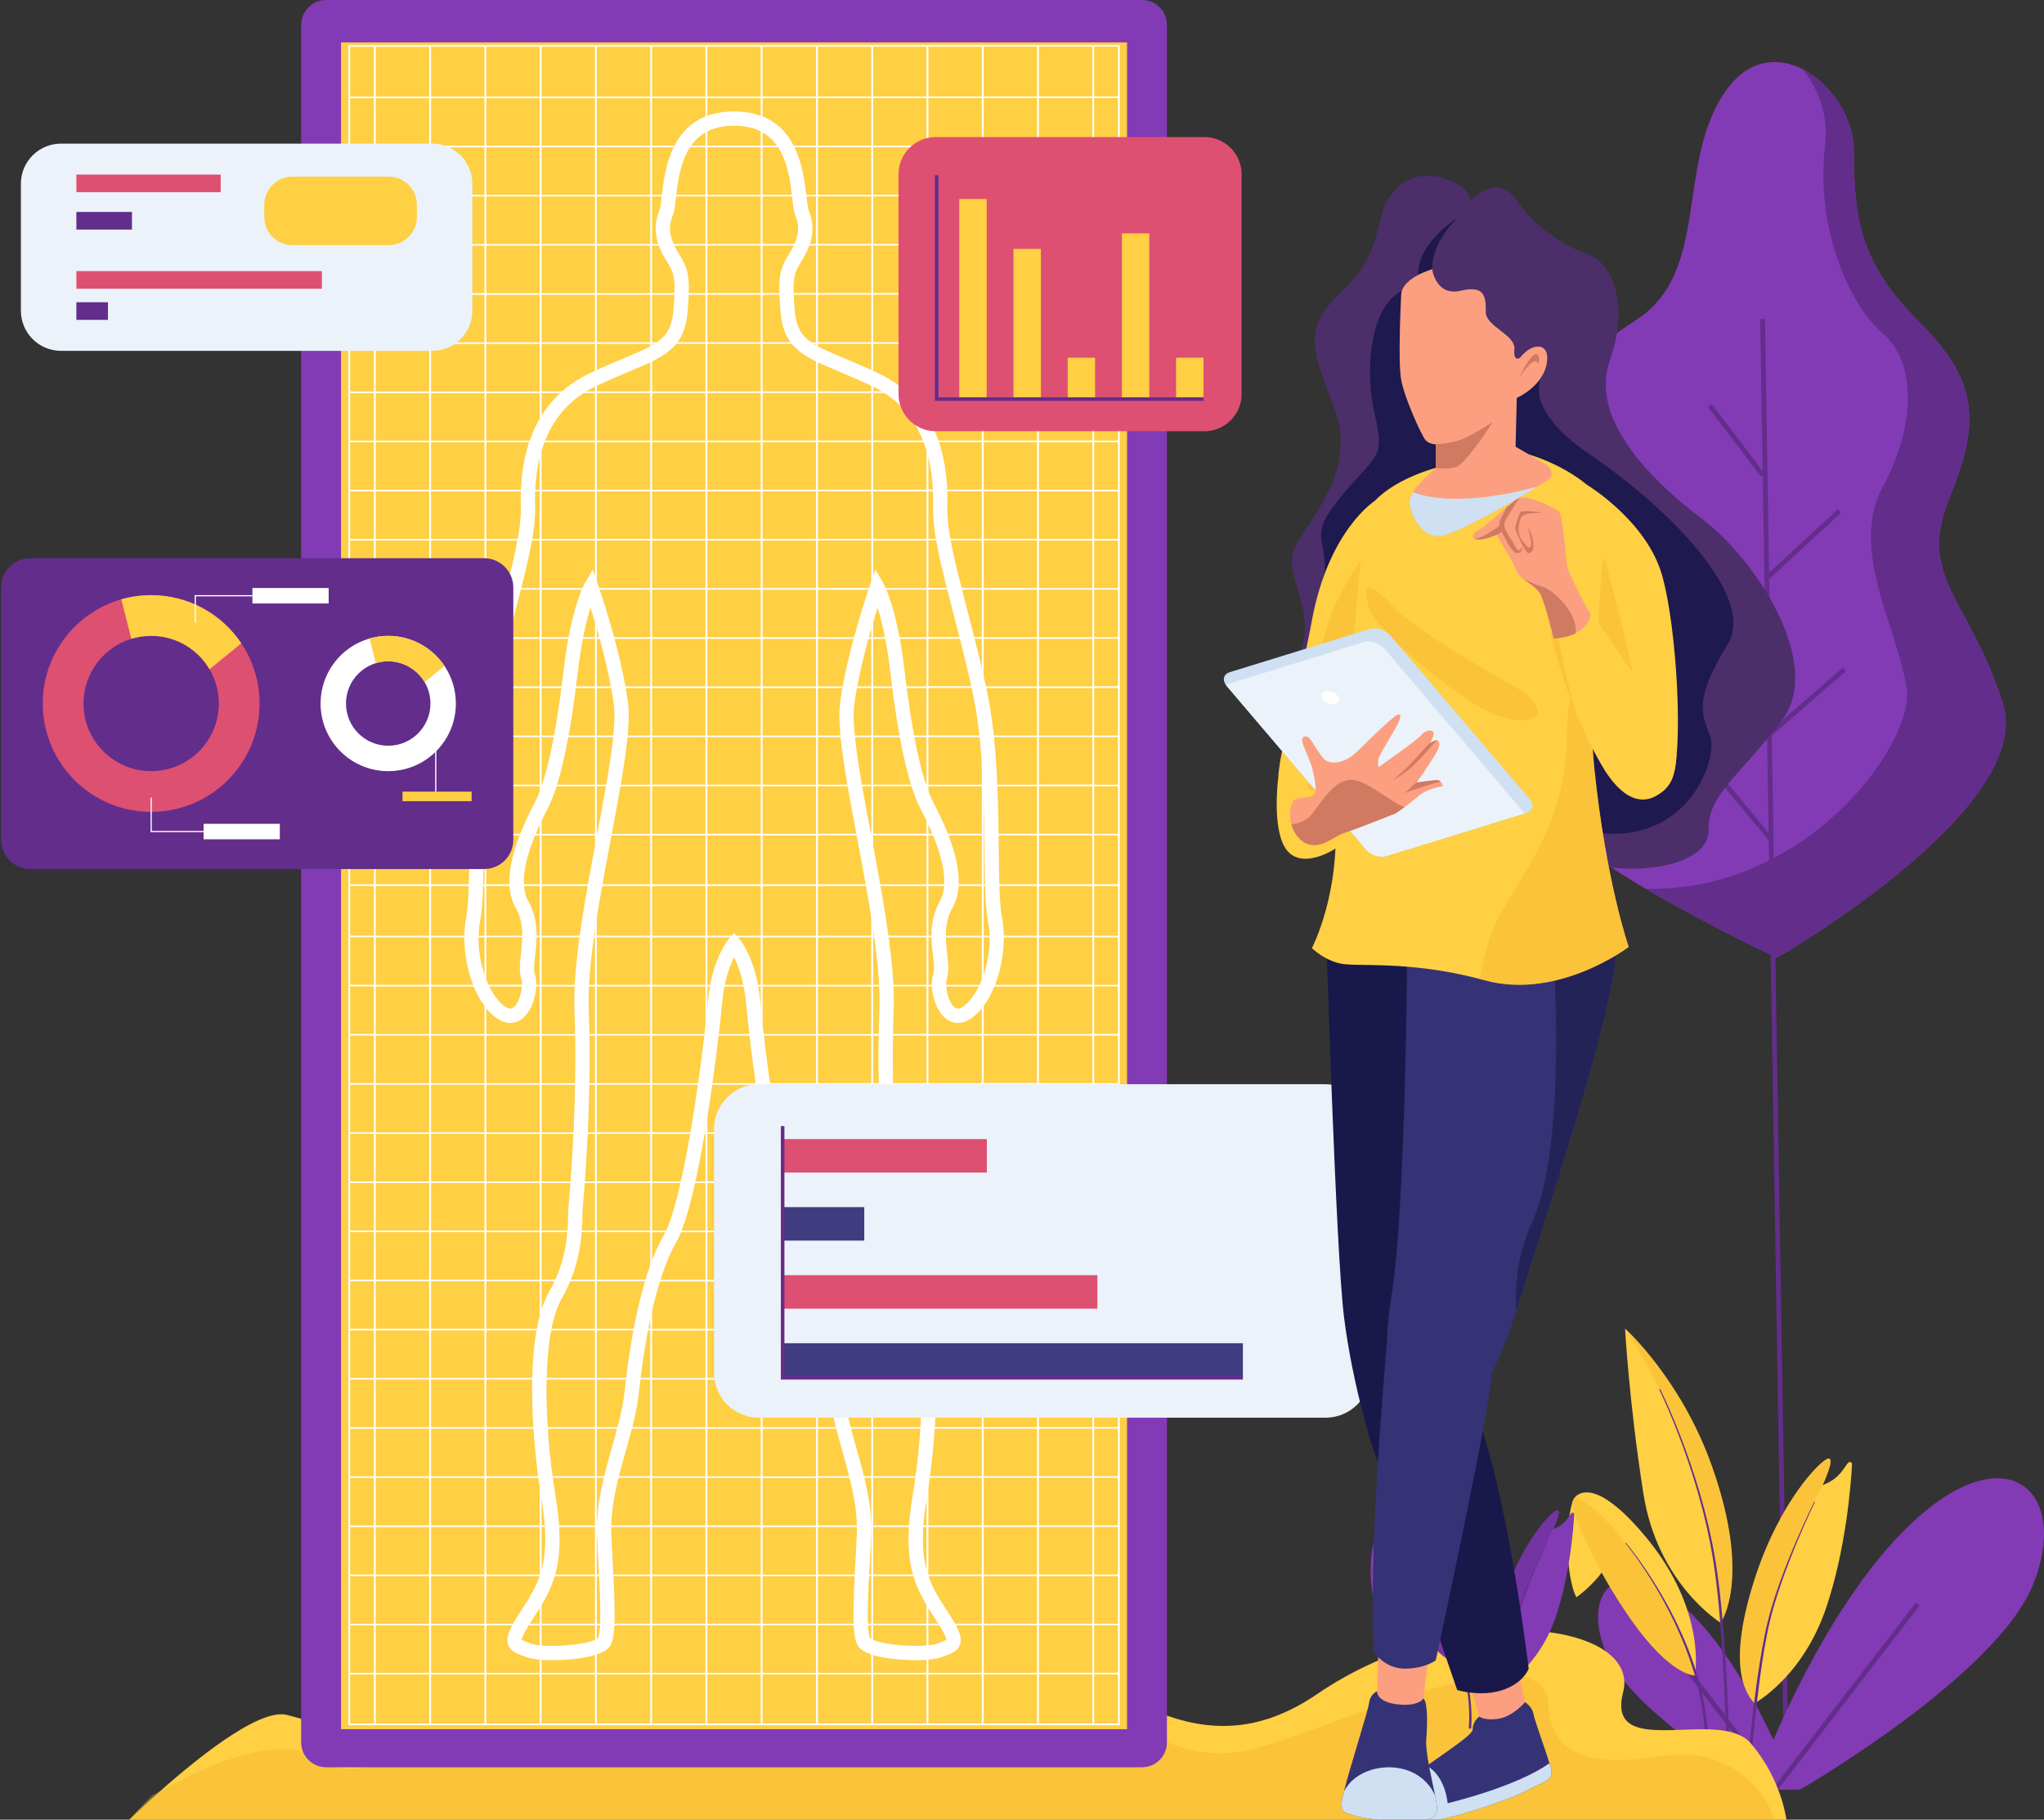
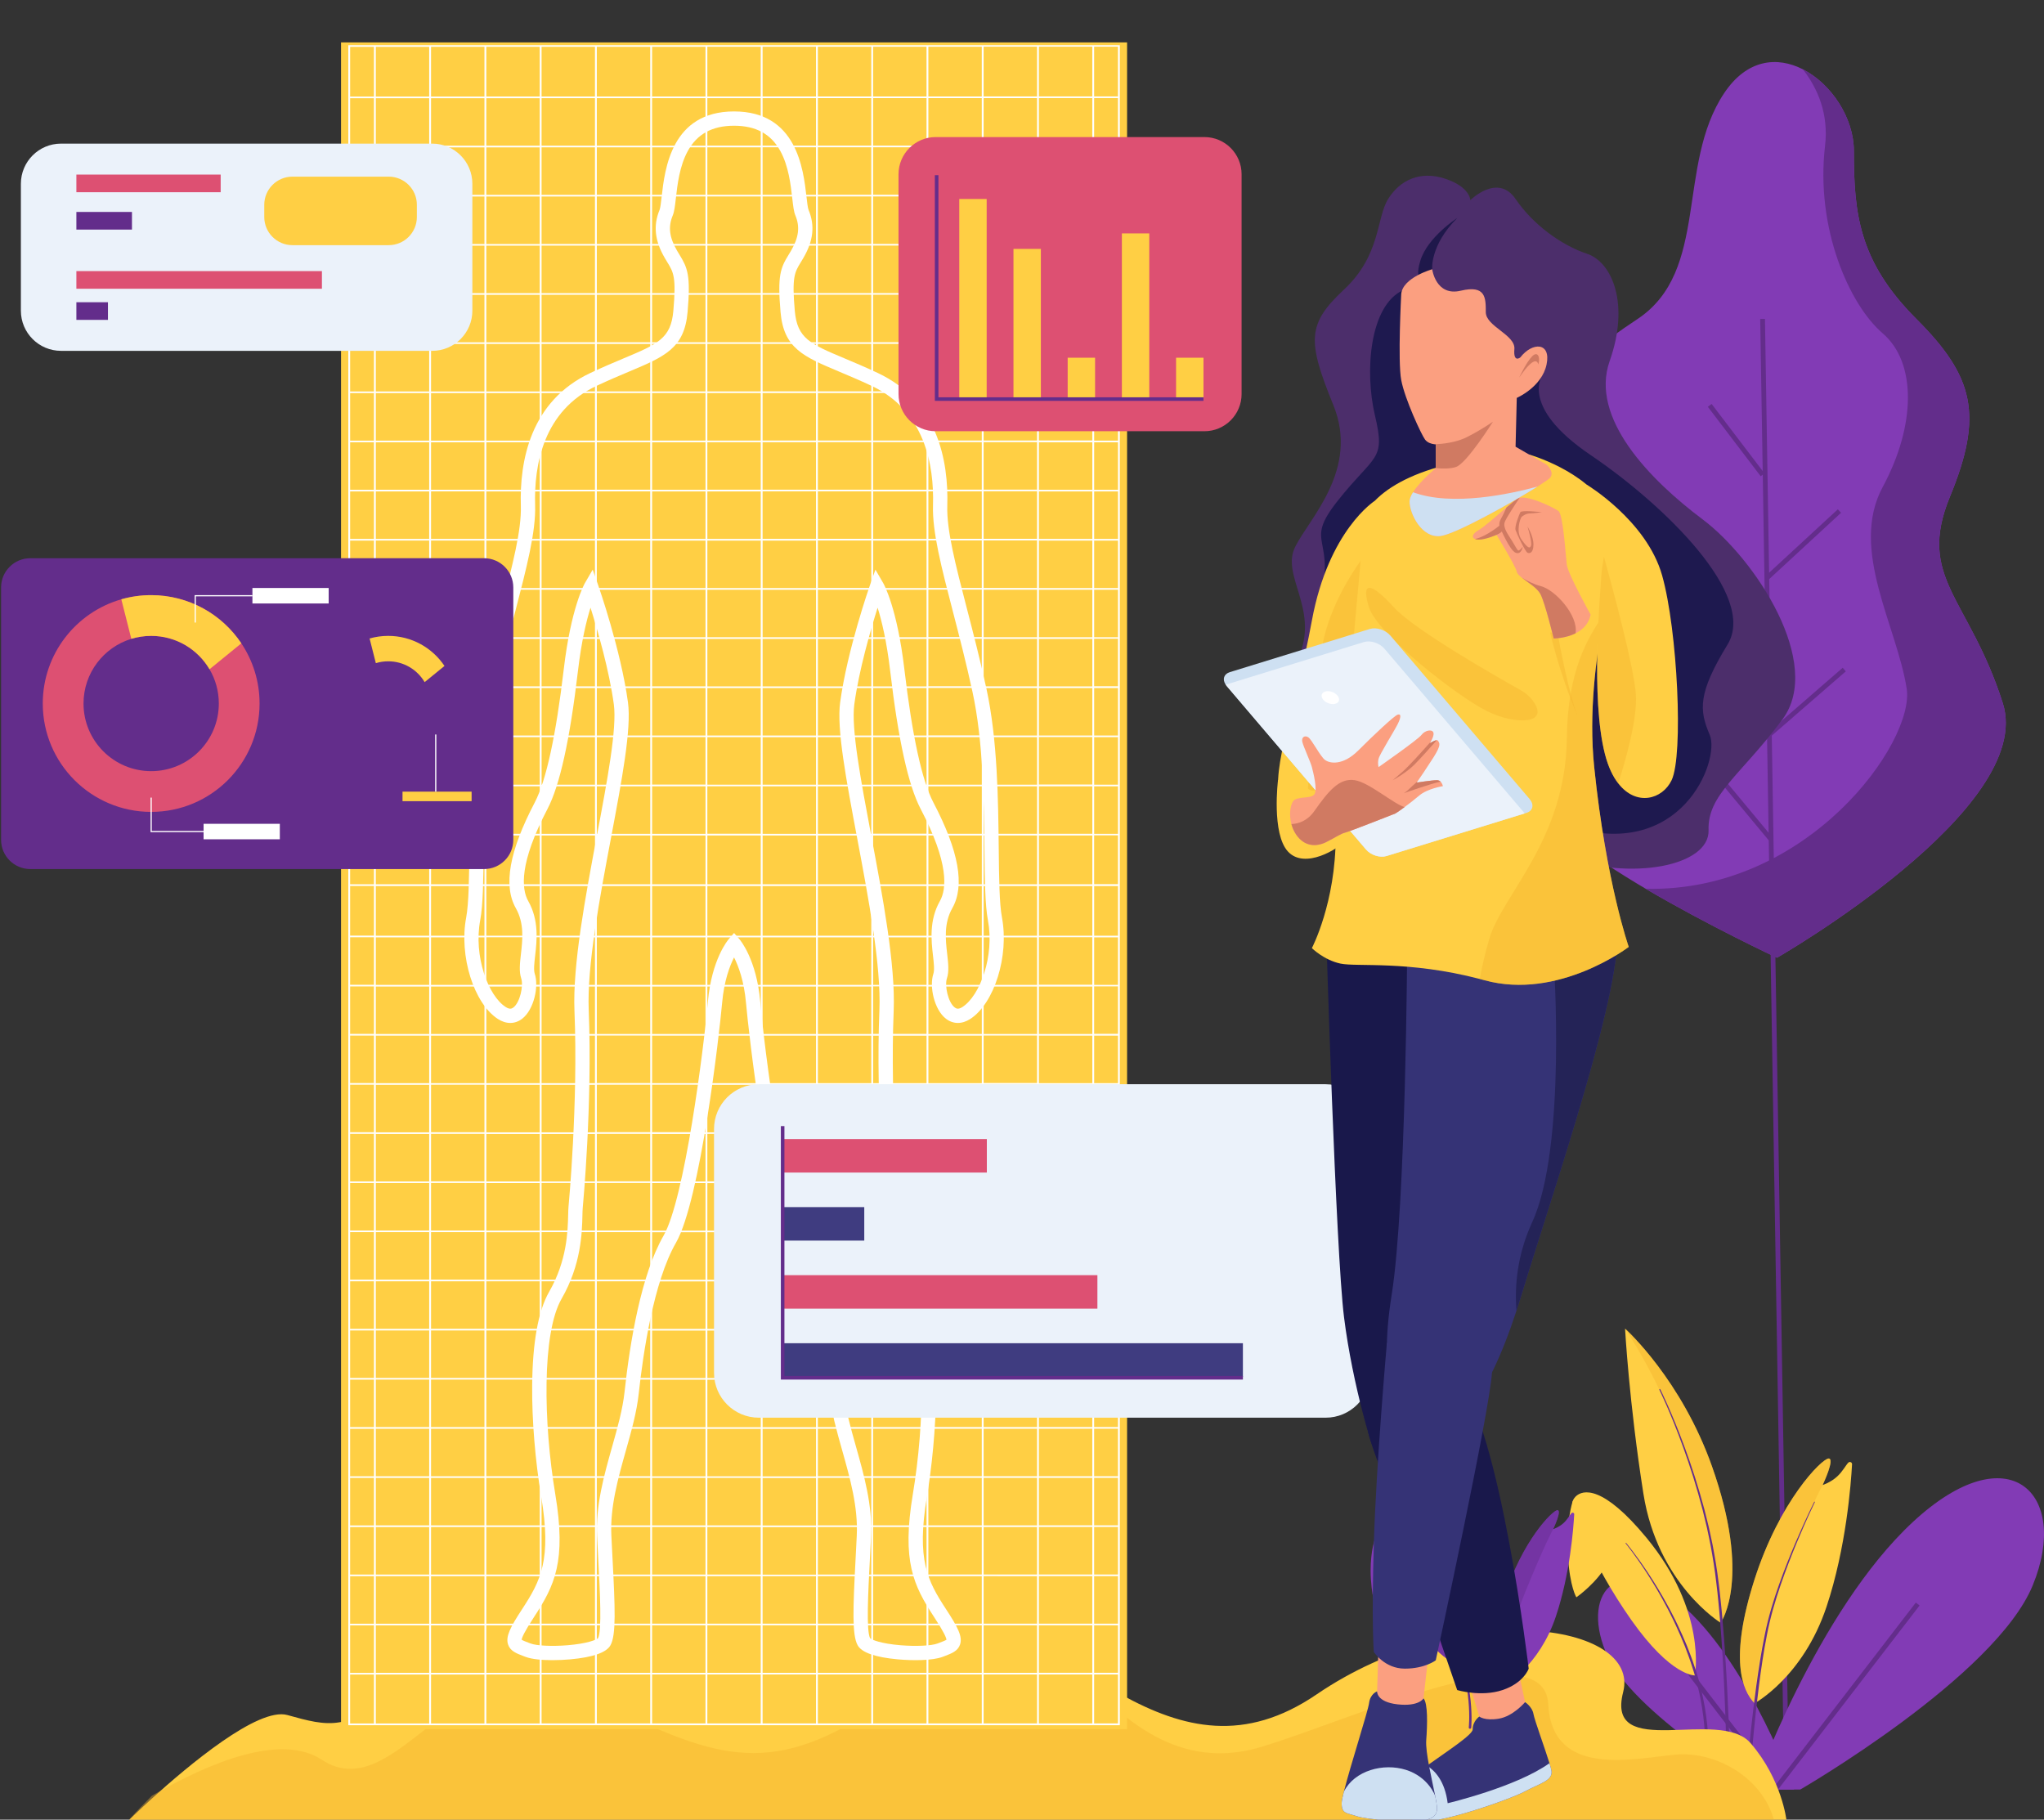
<svg xmlns="http://www.w3.org/2000/svg" fill="none" height="584" viewBox="0 0 656 584" width="656">
  <rect x="0" y="0" width="656" height="584" fill="#333333" stroke="none" />
  <clipPath id="a">
    <path d="m0 0h656v584h-656z" />
  </clipPath>
  <g clip-path="url(#a)">
    <path d="m504.008 268.835c6.244 5.287 15.033 11.007 24.161 16.402 20.214 11.9 42.139 22.136 42.139 22.136s83.262-47.787 72.469-81.7-27.754-40.079-16.961-66.285 7.71-38.538-10.793-57.036c-18.503-18.498-20.044-33.913-20.044-53.953 0-10.544-7.247-21.504-16.375-26.159-8.218-4.208-17.948-3.299-25.256 7.661-15.419 23.123-4.626 57.036-27.754 72.451-23.128 15.415-32.38 24.664-26.212 47.787 6.167 23.122 13.877 36.996-1.542 52.411s-13.877 49.329 6.168 66.285z" fill="#823bb5" />
    <path d="m549.309 245.225 18.311 22.034-.939-57.321-18.528-20.753 1.138-1.016 17.352 19.436-.905-55.266-.662.504-16.961-22.282 1.214-.923 16.39 21.532-.799-48.805 1.526-.025 1.334 81.462 22.056-20.35 1.034 1.121-23.057 21.274.79 48.251 22.792-19.791 1 1.151-23.759 20.631 5.519 337.067-1.525.025-4.97-303.487-19.524-23.494z" fill="#632d8b" />
    <path d="m528.169 285.238c20.214 11.9 42.139 22.136 42.139 22.136s83.262-47.787 72.469-81.701c-10.793-33.913-27.754-40.079-16.961-66.285 10.793-26.205 7.71-38.537-10.793-57.035-18.503-18.499-20.044-33.914-20.044-53.953 0-10.544-7.247-21.504-16.375-26.159 4.764 6.12 8.341 14.29 7.123 24.618-3.084 26.206 7.71 50.87 18.503 60.119s10.793 29.289 0 49.328c-10.793 20.04 4.625 44.704 7.709 64.744 2.621 17.065-31.639 65.422-83.77 64.189z" fill="#632d8b" />
    <path d="m575.812 574.325s-13.73-38.638-34.58-57.957c-20.849-19.32-34.071-6.101-25.934 13.726 8.136 19.828 50.344 44.231 50.344 44.231z" fill="#823bb5" />
    <path d="m540.823 533.695 30.887 40.167-1.209.93-30.888-40.168z" fill="#632d8b" />
    <path d="m562.704 574.325s20.351-57.271 51.254-85.906c30.903-28.636 50.501-9.043 38.441 20.346s-74.621 65.56-74.621 65.56z" fill="#823bb5" />
    <path d="m614.861 514.328 1.209.93-45.79 59.531-1.209-.929z" fill="#632d8b" />
    <path d="m552.231 520.793-.011.011s-20.204-12.309-24.8-41.51c-4.585-29.202-5.875-52.894-5.875-52.894s0 0 .011.011c.551.496 18.098 16.485 27.908 44.254 12.62 35.67 3.13 49.61 2.767 50.128z" fill="#ffcf44" />
    <path d="m552.231 520.792-.011.011s1.102-12.859-7.528-43.163c-8.499-29.829-22.695-50.579-23.136-51.229.551.496 18.098 16.485 27.908 44.254 12.62 35.67 3.13 49.61 2.767 50.127z" fill="#f4b22f" opacity=".42" />
    <path d="m554.29 572.69s-.068-8.107-.482-20.266c-.121-3.038-.252-6.33-.39-9.812-.158-3.481-.336-7.152-.572-10.945-.224-3.794-.489-7.713-.823-11.689-.158-1.988-.33-3.992-.539-5.999-.184-2.01-.406-4.024-.655-6.033-.455-4.031-1.103-8.014-1.829-11.946-.372-1.96-.808-3.884-1.202-5.797-.459-1.899-.913-3.775-1.359-5.621-.965-3.673-1.966-7.207-3.011-10.529-1.046-3.321-2.096-6.443-3.134-9.3-4.126-11.445-7.736-18.72-7.736-18.72-.04-.081-.007-.18.074-.22s.179-.007.22.073c0 0 3.664 7.271 7.872 18.71 1.058 2.856 2.13 5.978 3.198 9.301 1.069 3.323 2.095 6.859 3.087 10.537.459 1.848.926 3.728 1.398 5.63.408 1.919.86 3.857 1.245 5.818.75 3.917 1.429 7.942 1.905 11.974.262 2.015.496 4.032.692 6.046.221 2.011.404 4.017.574 6.008.357 3.982.645 7.905.89 11.703.259 3.797.458 7.47.635 10.954.159 3.485.308 6.779.446 9.821.484 12.167.598 20.288.598 20.288.006.304-.236.555-.541.561-.304.005-.555-.237-.561-.541z" fill="#632d8b" />
    <path d="m594.394 469.938c-.331 6.171-1.874 26.788-8.19 45.72-7.528 22.589-23.091 30.986-23.091 30.986-4.045-4.22-8.134-14.27-.055-39.615 8.09-25.344 21.592-38.843 23.797-38.942 2.149-.088-1.709 8.099-1.896 8.507l-.011.011s2.623-.849 4.684-2.755c1.852-1.719 2.756-3.637 3.571-4.441.463-.441 1.224-.11 1.191.529z" fill="#ffcf44" />
    <path d="m584.959 476.594-.011.011s-3.704 6.545-12.521 28.22c-8.818 21.665-9.314 41.819-9.314 41.819-4.045-4.22-8.134-14.27-.055-39.615 8.09-25.344 21.592-38.843 23.797-38.942 2.149-.088-1.709 8.099-1.896 8.507z" fill="#f4b22f" opacity=".42" />
    <path d="m560.583 569.52s.435-5.666 1.343-14.133c.456-4.234 1.029-9.169 1.751-14.444.728-5.273 1.588-10.891 2.744-16.46.555-2.781 1.263-5.56 2.04-8.235.79-2.686 1.652-5.306 2.544-7.813 1.785-5.019 3.654-9.624 5.328-13.539 3.355-7.828 5.915-12.898 5.915-12.898.028-.057.097-.08.153-.051.056.028.079.096.052.152 0 0-2.506 5.091-5.777 12.942-1.631 3.926-3.451 8.543-5.179 13.565-.865 2.513-1.694 5.124-2.453 7.803-.752 2.695-1.422 5.425-1.952 8.211-1.099 5.553-1.906 11.165-2.584 16.433-.673 5.27-1.199 10.203-1.615 14.433-.829 8.463-1.211 14.116-1.211 14.116-.02.304-.283.533-.587.513-.303-.021-.533-.283-.512-.587z" fill="#632d8b" />
    <path d="m504.696 481.916s-2.21 6.744-1.521 17.212c.689 10.469 2.756 13.499 2.756 13.499s7.072-4.959 10.103-11.203 2.205-16.07 2.205-16.07-7.705-8.988-13.543-3.438z" fill="#ffcf44" />
    <path d="m543.957 537.697s-7.583.418-20.391-17.764-19.421-35.813-18.87-38.017c.11-.429.419-1.047.97-1.609 2.304-2.314 8.818-3.658 22.728 13.18 19.553 23.691 15.563 44.21 15.563 44.21z" fill="#ffcf44" />
-     <path d="m543.957 537.697s-7.583.418-20.391-17.764-19.421-35.813-18.87-38.017c.11-.429.419-1.046.97-1.608 4.453 2.358 13.193 8.826 23.686 26.116 15.288 25.212 14.605 31.273 14.605 31.273z" fill="#f4b22f" opacity=".42" />
    <path d="m547.082 565.557s.131-1.157.186-3.24c.053-2.074.01-5.05-.308-8.605-.156-1.777-.396-3.696-.712-5.718-.336-2.017-.726-4.141-1.257-6.31-.248-1.088-.531-2.187-.851-3.291-.289-1.112-.649-2.206-1.016-3.334-.685-2.26-1.544-4.475-2.376-6.708-.906-2.208-1.817-4.414-2.824-6.538-.473-1.076-1.002-2.116-1.514-3.147-.507-1.035-1.017-2.053-1.556-3.035-1.036-1.985-2.115-3.862-3.145-5.639-1.048-1.766-2.067-3.418-3.04-4.924-3.891-6.027-6.932-9.726-6.932-9.726-.039-.046-.033-.115.014-.154.046-.038.115-.032.154.014 0 0 3.092 3.675 7.063 9.671.992 1.498 2.033 3.143 3.105 4.902 1.053 1.769 2.158 3.64 3.22 5.621.552.979 1.076 1.994 1.597 3.027.526 1.03 1.069 2.068 1.557 3.143 1.036 2.123 1.977 4.329 2.914 6.539.865 2.24 1.762 4.481 2.469 6.723.374 1.108.758 2.23 1.063 3.35.336 1.11.635 2.216.898 3.312.561 2.184.979 4.324 1.343 6.358.342 2.039.607 3.976.786 5.772.363 3.592.442 6.607.412 8.718-.03 2.105-.153 3.33-.153 3.33-.027.303-.295.527-.599.499-.303-.027-.526-.295-.499-.598 0-.001.001-.011.001-.012z" fill="#632d8b" />
    <path d="m573.345 584.166-4.239.009-455.326.825-72.435-.834s2.909-2.868 7.39-6.937c11.695-10.615 34.102-29.418 43.483-26.816 12.981 3.602 20.569 5.837 34.726-9.948 14.156-15.792 34.263-30.601 72.317-5.269 38.054 25.34 49.544-49.805 96.928-29.751 47.391 20.045 80.376 69.699 126.35 38.356 45.973-31.352 104.134-23.055 98.389-.717s30.877 4.702 40.927 16.376c10.057 11.665 11.489 24.706 11.489 24.706z" fill="#ffcf44" />
    <path d="m569.345 584.078-455.532.922-72.468-.932s2.91-3.205 7.394-7.752c18.58-10.734 41.445-20.172 54.498-11.572 24.584 16.184 43.796-40.476 82.235-21.859 38.446 18.616 56.402 28.334 88.446 9.709 32.045-18.617 25.665-20.639 56.953-5.666 31.287 14.974 11.171-9.708 18.837-5.255 7.658 4.445 25.216 27.925 54.909 19.017 29.693-8.898 90.989-37.642 92.268-13.762 1.279 23.881 27.458 17.406 40.864 16.194 12.553-1.146 27.635 6.961 31.596 20.956z" fill="#f4b22f" opacity=".42" />
    <path d="m475.069 522.367-.008.008s-14.45-8.804-17.738-29.69c-3.279-20.886-4.202-37.831-4.202-37.831s0 0 .008.007c.394.355 12.945 11.791 19.961 31.653 9.027 25.512 2.239 35.483 1.979 35.853z" fill="#823bb5" />
    <path d="m475.069 522.367-.008.008s.788-9.198-5.384-30.872c-6.079-21.336-16.232-36.177-16.548-36.642.394.355 12.945 11.791 19.961 31.653 9.027 25.512 2.239 35.483 1.979 35.853z" fill="#632d8b" opacity=".42" />
    <path d="m476.542 559.487s-.049-5.799-.345-14.495c-.086-2.174-.18-4.528-.279-7.018-.113-2.49-.24-5.115-.409-7.829-.16-2.713-.35-5.516-.588-8.36-.114-1.422-.237-2.855-.386-4.291-.132-1.438-.29-2.878-.469-4.315-.325-2.883-.788-5.732-1.308-8.544-.265-1.402-.578-2.778-.859-4.146-.329-1.359-.653-2.701-.972-4.021-.691-2.627-1.407-5.154-2.154-7.53-.748-2.376-1.499-4.609-2.241-6.653-2.952-8.185-5.534-13.389-5.534-13.389-.029-.058-.005-.128.053-.157s.128-.005.157.052c0 0 2.621 5.2 5.631 13.383.757 2.042 1.523 4.275 2.288 6.652.764 2.376 1.497 4.906 2.207 7.536.328 1.322.662 2.666 1 4.027.292 1.372.615 2.759.891 4.161.536 2.802 1.021 5.681 1.362 8.564.188 1.442.355 2.885.495 4.325.158 1.438.289 2.873.411 4.297.255 2.848.461 5.654.636 8.37.185 2.716.328 5.344.455 7.836.113 2.492.22 4.849.318 7.024.346 8.702.428 14.511.428 14.511.004.217-.169.397-.387.401-.217.004-.397-.169-.401-.387z" fill="#632d8b" />
    <path d="m505.226 485.994c-.237 4.413-1.34 19.16-5.858 32.7-5.384 16.158-16.516 22.163-16.516 22.163-2.893-3.018-5.818-10.206-.039-28.334 5.787-18.128 15.444-27.783 17.02-27.854 1.538-.063-1.221 5.793-1.355 6.085l-.008.008s1.876-.607 3.35-1.97c1.325-1.23 1.971-2.601 2.554-3.177.331-.315.875-.079.852.379z" fill="#823bb5" />
    <path d="m498.477 490.754-.007.008s-2.649 4.682-8.956 20.185c-6.307 15.495-6.662 29.91-6.662 29.91-2.893-3.018-5.818-10.206-.039-28.334 5.786-18.128 15.444-27.783 17.02-27.854 1.538-.063-1.222 5.793-1.356 6.085z" fill="#632d8b" opacity=".42" />
-     <path d="m481.043 557.219s.311-4.052.961-10.108c.325-3.028.735-6.558 1.252-10.331.52-3.772 1.136-7.79 1.962-11.773.398-1.99.904-3.977 1.46-5.89.565-1.921 1.181-3.795 1.819-5.589 1.277-3.589 2.614-6.883 3.811-9.683 2.4-5.599 4.231-9.226 4.231-9.226.02-.04.069-.056.109-.036s.056.069.037.109c0 0-1.792 3.641-4.132 9.256-1.167 2.809-2.468 6.111-3.704 9.703-.619 1.797-1.212 3.665-1.755 5.581-.537 1.928-1.016 3.88-1.396 5.873-.786 3.971-1.363 7.985-1.848 11.754-.481 3.769-.857 7.297-1.155 10.323-.593 6.053-.866 10.096-.866 10.096-.015.217-.203.381-.42.367-.217-.015-.381-.203-.366-.42z" fill="#632d8b" />
    <path d="m441.07 494.561s-1.581 4.823-1.088 12.311 1.971 9.655 1.971 9.655 5.058-3.547 7.226-8.013 1.577-11.494 1.577-11.494-5.51-6.429-9.686-2.459z" fill="#823bb5" />
    <path d="m469.151 534.458s-5.424.299-14.585-12.706c-9.16-13.004-13.89-25.615-13.496-27.191.079-.307.3-.749.694-1.151 1.647-1.655 6.306-2.616 16.255 9.427 13.986 16.945 11.132 31.621 11.132 31.621z" fill="#823bb5" />
    <path d="m469.151 534.457s-5.424.3-14.585-12.705c-9.16-13.004-13.89-25.615-13.496-27.191.079-.307.3-.749.694-1.151 3.185 1.687 9.436 6.313 16.941 18.679 10.935 18.034 10.446 22.368 10.446 22.368z" fill="#632d8b" opacity=".42" />
    <path d="m471.387 554.384s.093-.828.133-2.317c.038-1.484.006-3.612-.221-6.155-.111-1.271-.283-2.644-.509-4.09-.241-1.442-.519-2.962-.899-4.513-.177-.778-.38-1.564-.609-2.354-.207-.796-.464-1.578-.726-2.384-.49-1.617-1.105-3.201-1.7-4.798-.648-1.579-1.3-3.157-2.02-4.677-.339-.769-.717-1.513-1.083-2.251-.362-.74-.727-1.468-1.112-2.17-.741-1.42-1.514-2.763-2.25-4.033-.75-1.264-1.478-2.446-2.174-3.523-2.784-4.31-4.959-6.956-4.959-6.956-.027-.033-.023-.082.01-.11.033-.027.082-.023.11.01 0 0 2.212 2.628 5.052 6.917.71 1.071 1.455 2.248 2.221 3.506.753 1.266 1.543 2.604 2.304 4.021.394.7.769 1.426 1.141 2.165.377.737.765 1.479 1.114 2.248.741 1.518 1.414 3.096 2.084 4.677.619 1.602 1.261 3.204 1.767 4.808.267.793.541 1.595.759 2.396.241.794.455 1.585.643 2.369.401 1.562.7 3.093.96 4.548.245 1.458.435 2.844.563 4.128.259 2.57.316 4.726.295 6.236-.022 1.505-.11 2.382-.11 2.382-.02.216-.211.376-.428.357-.217-.02-.377-.212-.357-.428 0-.001.001-.008.001-.009z" fill="#632d8b" />
-     <path d="m104.659 0h261.86c4.418 0 8 3.582 8 8v551.182c0 4.419-3.582 8-8 8h-261.86c-4.418 0-8-3.581-8-8v-551.182c0-4.418 3.582-8 8-8z" fill="#823bb5" />
    <path d="m109.454 13.608h252.27v541.35h-252.27z" fill="#ffcf44" />
    <path d="m177.303 532.803c2.003 0 4.006-.103 5.734-.26 7.252-.659 11.587-2.178 12.885-4.515 1.845-3.321 1.496-11.829.661-27.838-.126-2.405-.255-4.885-.375-7.402-.437-9.173 2.157-18.368 4.665-27.259 1.788-6.34 3.477-12.328 4.117-18.252 1.377-12.724 4.758-35.933 11.942-48.409 7.833-13.602 13.946-67.046 14.825-77.004.624-7.066 2.44-11.852 3.832-14.596 1.39 2.742 3.208 7.527 3.832 14.596.879 9.958 6.991 63.402 14.825 77.004 3.083 5.355 8.736 18.764 11.941 48.409.64 5.924 2.33 11.912 4.118 18.252 2.508 8.891 5.101 18.086 4.665 27.259-.12 2.517-.25 4.997-.375 7.402-.835 16.009-1.185 24.517.661 27.838 1.298 2.337 5.633 3.856 12.884 4.515 4.589.417 11.117.454 14.412-.813l.635-.241c2.28-.865 4.249-1.611 4.945-3.747.818-2.514-.722-5.505-4.483-11.256-6.024-9.211-9.544-15.888-6.157-36.208 2.942-17.649 5.712-51.355-2.568-65.734-5.738-9.963-5.963-19.475-6.083-24.585-.027-1.144-.048-2.046-.122-2.783-.032-.318-3.122-33.085-1.902-62.744.607-14.766-3.542-36.802-7.202-56.244-3.335-17.714-6.485-34.447-5.434-42.153 1.493-10.947 5.177-23.694 7.479-31.01 1.295 4.116 2.899 10.677 4.027 20.266 2.621 22.265 5.827 36.778 9.805 44.369 9.082 17.336 8.358 25.628 6.151 29.532-3.5 6.19-2.756 12.721-2.213 17.49.271 2.382.528 4.632.122 5.846-1.347 4.041.249 11.487 4.032 14.417 2.294 1.776 5.138 1.806 7.802.083 7.738-5.006 12.496-20.213 10.184-32.544-.85-4.529-.937-12.671-1.039-22.098-.168-15.568-.376-34.942-3.944-51.353-2.045-9.403-4.303-18.107-6.294-25.787-3.636-14.018-6.508-25.091-6.272-32.9.439-14.472-3.082-33.621-22.345-42.661-4.023-1.888-7.525-3.361-10.615-4.66-11.062-4.654-15.201-6.395-15.983-15.252-.961-10.882-.055-12.366 1.93-15.616.261-.427.536-.879.825-1.373 3.219-5.518 3.749-10.416 1.665-15.415-.255-.612-.465-2.456-.669-4.239-1.013-8.883-3.121-27.368-23.24-27.368-20.12 0-22.228 18.485-23.241 27.368-.203 1.783-.413 3.627-.668 4.239-2.084 4.999-1.554 9.897 1.665 15.415.289.494.564.946.825 1.373 1.984 3.251 2.89 4.734 1.93 15.616-.782 8.857-4.921 10.598-15.984 15.252-3.089 1.299-6.591 2.772-10.615 4.66-19.263 9.04-22.784 28.189-22.345 42.661.237 7.809-2.635 18.882-6.271 32.9-1.991 7.68-4.249 16.384-6.294 25.787-3.568 16.411-3.777 35.785-3.944 51.353-.102 9.427-.19 17.569-1.039 22.098-2.313 12.331 2.446 27.538 10.184 32.544 2.665 1.724 5.508 1.693 7.802-.083 3.783-2.93 5.378-10.376 4.031-14.417-.405-1.214-.148-3.464.123-5.846.542-4.769 1.286-11.3-2.214-17.49-2.207-3.904-2.931-12.196 6.152-29.532 3.977-7.591 7.184-22.104 9.804-44.369 1.129-9.588 2.732-16.148 4.028-20.265 2.302 7.316 5.985 20.062 7.478 31.009 1.052 7.706-2.098 24.439-5.434 42.153-3.659 19.442-7.808 41.478-7.201 56.244 1.219 29.659-1.87 62.426-1.902 62.744-.074.737-.095 1.639-.122 2.783-.121 5.11-.345 14.622-6.083 24.585-3.516 6.105-5.355 16.273-5.467 30.223-.088 10.989.968 23.932 2.899 35.511 3.387 20.32-.133 26.997-6.157 36.208-3.761 5.751-5.301 8.742-4.483 11.256.695 2.136 2.665 2.882 4.945 3.747l.634.241c2.054.79 5.365 1.073 8.678 1.073zm14.636-7.053c-.528.535-3.543 1.752-9.813 2.268-4.953.407-9.938.168-11.853-.568l-.656-.25c-.819-.311-1.819-.69-2.192-.951.057-.674.836-2.501 3.944-7.253 6.655-10.176 10.436-17.91 6.842-39.472-3.803-22.809-4.33-51.667 2.019-62.691 6.321-10.976 6.563-21.247 6.693-26.766.024-1.004.045-1.872.101-2.435.032-.32 3.153-33.42 1.921-63.388-.585-14.244 3.511-36.006 7.126-55.207 3.554-18.876 6.623-35.178 5.471-43.622-2.299-16.855-9.367-37.057-9.667-37.909l-1.653-4.697-2.496 4.309c-.181.314-4.469 7.9-6.792 27.637-2.518 21.397-5.651 35.79-9.311 42.777-8.175 15.602-10.165 26.696-6.083 33.916 2.768 4.895 2.174 10.112 1.649 14.715-.344 3.026-.642 5.64.084 7.816.793 2.379-.382 7.708-2.489 9.34-.539.417-1.215.688-2.5-.142-5.637-3.646-10.327-16.33-8.167-27.848.924-4.923 1.009-12.853 1.117-22.893.165-15.36.371-34.475 3.84-50.428 2.026-9.315 4.271-17.972 6.252-25.61 3.728-14.373 6.672-25.726 6.416-34.191-.397-13.098 2.7-30.388 19.709-38.37 3.939-1.848 7.395-3.302 10.445-4.585 11.445-4.814 17.749-7.466 18.774-19.076 1.049-11.885-.034-14.233-2.584-18.409-.246-.403-.506-.828-.778-1.294-2.503-4.288-2.919-7.68-1.394-11.34.505-1.211.71-3.003.992-5.483.498-4.362 1.179-10.335 3.818-15.163 2.994-5.476 7.856-8.138 14.865-8.138s11.871 2.662 14.864 8.138c2.64 4.828 3.321 10.801 3.818 15.163.283 2.48.487 4.272.992 5.483 1.526 3.66 1.109 7.052-1.393 11.34-.272.466-.532.892-.778 1.294-2.55 4.176-3.633 6.524-2.584 18.409 1.024 11.61 7.329 14.262 18.774 19.076 3.049 1.283 6.506 2.737 10.445 4.585 17.009 7.982 20.106 25.272 19.709 38.37-.256 8.465 2.688 19.818 6.416 34.191 1.981 7.638 4.226 16.295 6.251 25.61 3.469 15.953 3.675 35.068 3.841 50.428.108 10.04.193 17.97 1.116 22.893 2.161 11.518-2.53 24.202-8.167 27.848-1.285.831-1.961.56-2.499.142-2.108-1.632-3.282-6.961-2.489-9.34.725-2.176.428-4.79.083-7.816-.524-4.603-1.118-9.82 1.649-14.715 4.082-7.22 2.093-18.314-6.082-33.916-3.661-6.987-6.793-21.38-9.311-42.777-2.323-19.737-6.611-27.323-6.793-27.637l-2.496-4.309-1.653 4.697c-.3.852-7.367 21.054-9.667 37.909-1.151 8.444 1.918 24.746 5.472 43.622 3.614 19.201 7.711 40.963 7.126 55.207-1.232 29.968 1.889 63.068 1.921 63.388.056.563.077 1.431.1 2.435.13 5.519.373 15.79 6.693 26.766 6.35 11.024 5.822 39.882 2.02 62.691-3.595 21.562.187 29.296 6.842 39.472 3.108 4.752 3.887 6.579 3.944 7.253-.373.261-1.373.64-2.193.951l-.655.25c-1.915.736-6.9.976-11.853.568-6.271-.516-9.285-1.733-9.813-2.268-1.255-2.447-.622-14.595-.063-25.322.126-2.411.256-4.898.376-7.422.472-9.919-2.224-19.478-4.831-28.722-1.735-6.15-3.373-11.958-3.973-17.5-1.728-15.981-5.304-37.663-12.526-50.204-6.767-11.75-12.885-59.861-14.231-75.119-1.199-13.579-6.446-19.772-6.669-20.029l-1.733-2-1.734 2c-.223.257-5.47 6.45-6.668 20.029-1.347 15.258-7.464 63.369-14.231 75.119-7.223 12.541-10.799 34.223-12.526 50.204-.6 5.542-2.238 11.35-3.973 17.5-2.607 9.244-5.304 18.803-4.831 28.722.12 2.524.249 5.011.375 7.422.56 10.727 1.193 22.875-.062 25.322z" fill="#fff" />
    <path d="m111.781 284.374v-269.878h247.616v269.306 269.877h-247.616zm44.298 48.006v15.247h17.143v-15.247zm17.143-.528v-15.242h-17.143v15.242zm-17.143 16.303v15.247h17.143v-15.247zm0 15.776v15.242h17.143v-15.242zm0 15.77v15.247h17.143v-15.247zm0 15.775v15.248h17.143v-15.248zm0-95.17h17.143v-15.932h-17.143zm70.347 157.739v-15.248h-17.142v15.248zm-17.142.528v15.242h17.142v-15.242zm17.142-16.304v-15.247h-17.142v15.247zm0-15.775v-15.242h-17.142v15.242zm0-15.77v-15.248h-17.142v15.248zm-17.142-31.023v15.247h17.142v-15.247zm17.142-.528v-15.242h-17.142v15.242zm17.732 78.872v-15.248h-17.138v15.248zm-17.138.528v15.242h17.138v-15.242zm17.138-16.304v-15.247h-17.138v15.247zm0-15.775v-15.242h-17.138v15.242zm-17.138-31.018v15.248h17.138v-15.248zm17.138-.528v-15.247h-17.138v15.247zm17.736 94.642v-15.247h-17.143v15.247zm-17.143.528v15.247h17.143v-15.247zm17.143-16.303v-15.242h-17.143v15.242zm0-15.77v-15.248h-17.143v15.248zm0-15.776v-15.247h-17.143v15.247zm0-15.775v-15.242h-17.143v15.242zm18.331-78.339v15.247h17.137v-15.247zm17.137-.528v-15.247h-17.137v15.247zm-17.137 16.304v15.242h17.137v-15.242zm0 15.77v15.247h17.137v-15.247zm0 15.775v15.248h17.137v-15.248zm0 15.776v15.242h17.137v-15.242zm53.205-78.872v15.247h17.137v-15.247zm17.137-.528v-15.242h-17.137v15.242zm-17.137 16.303v15.247l17.137.001v-15.248zm0 15.776v15.242h17.137v-15.242zm0 15.77v15.247h17.137v-15.247zm0 15.775v15.248h17.137v-15.248zm0-95.17h17.137v-15.932h-17.137zm25.373 126.188v-15.242h-7.642v15.242zm-7.642.528v15.247h7.642v-15.247zm7.642-16.298v-15.248h-7.642v15.248zm0-15.776v-15.247h-7.642v15.247zm0-15.775v-15.242h-7.642v15.242zm-7.642-31.018v15.248h7.642v-15.248zm7.642-.528v-15.247h-7.642v15.247zm0-46.793h-7.642v15.247h7.642zm-7.642-.528h7.642v-15.932h-7.642zm0-174.135v15.247h7.642v-15.247zm7.642-.529v-15.247h-7.642v15.247zm-7.642 16.304v15.242h7.642v-15.242zm0 15.77v15.247h7.642v-15.247zm0 15.776v15.247h7.642v-15.247zm0 15.775v15.242h7.642v-15.242zm7.642 46.793v-15.247h-7.642v15.247zm-7.642.528v15.242h7.642v-15.242zm7.642 15.77h-7.642v15.247h7.642zm-8.236-32.073v-15.248h-17.137v15.248zm-17.137.528v15.247h17.137v-15.247zm17.137-16.304v-15.242h-17.137v15.242zm0-15.77v-15.247h-17.137v15.247zm0-15.776v-15.247h-17.137v15.247zm0-15.775v-15.242h-17.137v15.242zm-53.205 78.872v-15.247h-17.137v15.247zm-17.137.528v15.242h17.137v-15.242zm17.137-16.303v-15.248h-17.137v15.248zm0-15.776v-15.242h-17.137v15.242zm0-15.77v-15.247h-17.137v15.247zm0-15.776v-15.247h-17.137v15.247zm0 95.17h-17.137v15.669h17.137zm-52.611-78.866v15.242h17.143v-15.242zm17.143-.528v-15.247h-17.143v15.247zm-17.143 16.298v15.248h17.143v-15.248zm0 15.776v15.247h17.143v-15.247zm0 15.775v15.242h17.143v-15.242zm0 15.77v15.247h17.143v-15.247zm17.143 15.775h-17.143v15.669h17.143zm-34.874-94.641v15.247h17.138v-15.247zm17.138-.529v-15.247h-17.138v15.247zm-17.138 16.304v15.242h17.138v-15.242zm0 15.77v15.248h17.138v-15.248zm17.138 31.023v-15.247h-17.138v15.247zm-17.138.528v15.242h17.138v-15.242zm17.138 31.545h-17.138v15.669h17.138zm-34.874-110.417v15.247h17.142v-15.247zm17.142-.528v-15.242h-17.142v15.242zm-17.142 16.304v15.247h17.142v-15.247zm0 15.775v15.242h17.142v-15.242zm0 15.77v15.248h17.142v-15.248zm0 15.776v15.247h17.142v-15.247zm-36.062 15.247v-15.247h-17.143v15.247zm-17.143.528v15.242h17.143v-15.242zm17.143-16.303v-15.248h-17.143v15.248zm0-15.776v-15.242h-17.143v15.242zm0-15.77v-15.247h-17.143v15.247zm0-15.776v-15.247h-17.143v15.247zm0-15.775v-15.242h-17.143v15.242zm-35.474 94.642v-15.242h-17.137v15.242zm-17.137.528v15.247h17.137v-15.247zm17.137-16.298v-15.247h-17.137v15.247zm.594-15.247v15.247h17.143v-15.247zm17.143-.528v-15.248h-17.143v15.248zm-17.143 16.303v15.242h17.143v-15.242zm0 15.77v15.247h17.143v-15.247zm0-47.849h17.143v-15.242h-17.143zm17.143 63.624h-17.143v15.669h17.143zm.594 15.669h17.143v-15.669h-17.143zm17.737-31.444v15.247h17.137v-15.247zm17.137-.528v-15.242h-17.137v15.242zm-17.137-15.77h17.137v-15.247h-17.137zm17.137 32.073h-17.137v15.669h17.137zm.594-63.624h17.143v-15.242h-17.143zm0 .528v15.248h17.143v-15.248zm0 15.776v15.247h17.143v-15.247zm0 15.775v15.242h17.143v-15.242zm0 15.77v15.247h17.143v-15.247zm0 15.775v15.669h17.143v-15.669zm17.737-.528h17.142v-15.247h-17.142zm17.142.528h-17.142v15.669h17.142zm36.062-47.32v15.247h17.143v-15.247zm17.143-.528v-15.248h-17.143v15.248zm-17.143 16.303v15.242h17.143v-15.242zm0 15.77v15.247h17.143v-15.247zm0-47.849h17.143v-15.242h-17.143zm17.143 63.624h-17.143v15.669h17.143zm18.325-16.303h17.143v-15.242h-17.143zm0 .528v15.247h17.143v-15.247zm0 15.775v15.669h17.143v-15.669zm17.737-63.624h17.143v-15.242h-17.143zm0 .528v15.248h17.143v-15.248zm0 15.776v15.247h17.143v-15.247zm0 15.775v15.242h17.143v-15.242zm0 15.77v15.247h17.143v-15.247zm0 15.775v15.669h17.143v-15.669zm17.737-.528h17.137v-15.247h-17.137zm17.137.528h-17.137v15.669h17.137zm-17.731 48.477h-17.143v15.242h17.143zm0-.529v-15.247h-17.143v15.247zm0-15.775v-15.932h-17.143v15.932zm-17.737 47.321v-15.247h-17.143v15.247zm-17.143.528v15.247h17.143v-15.247zm17.143-16.303v-15.242h-17.143v15.242zm0-15.771v-15.247h-17.143v15.247zm0 47.85h-17.143v15.242h17.143zm-17.143-63.625h17.143v-15.932h-17.143zm-.594.528h-17.137v15.247h17.137zm-17.137-.528h17.137v-15.932h-17.137zm-.594 15.775v-15.247h-17.143v15.247zm-17.143.529v15.242h17.143v-15.242zm17.143 15.77h-17.143v15.247h17.143zm-17.143-32.074h17.143v-15.932h-17.143zm-.594 63.096v-15.247h-17.143v15.247zm-17.143.529v15.242h17.143v-15.242zm17.143-16.304v-15.247h-17.143v15.247zm0-15.775v-15.242h-17.143v15.242zm-17.143-15.771h17.143v-15.247h-17.143zm17.143 63.62h-17.143v15.247h17.143zm-17.143-79.395h17.143v-15.932h-17.143zm-.593 31.546v-15.242h-17.138v15.242zm-17.138.528v15.247h17.138v-15.247zm17.138-16.299v-15.247h-17.138v15.247zm0 32.074h-17.138v15.247h17.138zm-17.138-47.849h17.138v-15.932h-17.138zm-.594 15.775v-15.247h-17.142v15.247zm-17.142.529v15.242h17.142v-15.242zm17.142 15.77h-17.142v15.247h17.142zm-17.142-32.074h17.142v-15.932h-17.142zm-.594.528h-17.143v15.247h17.143zm0 15.776h-17.143v15.242h17.143zm-17.143-16.304h17.143v-15.932h-17.143zm-.594 47.321v-15.247h-17.137v15.247zm-17.137.528v15.247h17.137v-15.247zm17.137-16.303v-15.242h-17.137v15.242zm0-15.771v-15.247h-17.137v15.247zm0 47.85h-17.137v15.242h17.137zm-17.137-63.625h17.137v-15.932h-17.137zm-18.331 15.775v-15.247h-17.143v15.247zm-17.143.529v15.242h17.143v-15.242zm17.143 15.77h-17.143v15.247h17.143zm-17.143-32.074h17.143v-15.932h-17.143zm-.594 47.321v-15.247h-17.137v15.247zm-17.137.528v15.247h17.137v-15.247zm17.137-16.303v-15.242h-17.137v15.242zm0-15.771v-15.247h-17.137v15.247zm0 47.85h-17.137v15.242h17.137zm-17.137-63.625h17.137v-15.932h-17.137zm17.137-16.504v-15.669h-17.137v15.669zm-25.373-173.407v15.247h7.642v-15.247zm7.642-.528v-15.242h-7.642v15.242zm-7.642 16.304v15.247h7.642v-15.247zm0 15.775v15.242h7.642v-15.242zm0 15.77v15.247h7.642v-15.247zm0 15.776v15.247h7.642v-15.247zm7.642 78.338v-15.242h-7.643v15.242zm-7.643.528v15.247h7.643v-15.247zm7.643-16.298v-15.247h-7.643v15.247zm0-15.775v-15.248h-7.643v15.248zm0 63.517v-15.669h-7.643v15.669zm0-79.293v-15.242h-7.642l-.001 15.242zm0-110.412v-15.247h-7.642v15.247zm-7.642-31.023v15.247h7.642v-15.247zm7.642-.528v-15.242h-7.642v15.242zm0-47.522h-7.642v15.976h7.642zm-7.642 16.504v15.247h7.642v-15.247zm25.373 188.756v-15.248h-17.137v15.248zm-17.137-78.339v15.242h17.137v-15.242zm17.137-.528v-15.247h-17.137v15.247zm-17.137 16.298v15.247h17.137v-15.247zm0 15.776v15.247h17.137v-15.247zm0 15.775v15.242h17.137v-15.242zm17.137-174.243h-17.137v15.976h17.137zm0 16.504h-17.137v15.247h17.137zm0 15.775h-17.137v15.242h17.137zm0 15.77h-17.137v15.247h17.137zm0 15.775h-17.137v15.247h17.137zm0 15.775h-17.137v15.242h17.137zm-17.137 15.77v15.247h17.137v-15.247zm34.874 78.344v-15.247h-17.143v15.247zm-17.143-78.344v15.247h17.143v-15.247zm17.143-.528v-15.242h-17.143v15.242zm-17.143 16.304v15.247h17.143v-15.247zm0 15.775v15.242h17.143v-15.242zm0 15.77v15.247h17.143v-15.247zm17.143-142.692h-17.143v15.976l17.143 0zm0 16.504h-17.143v15.247h17.143zm0 15.775h-17.143v15.242h17.143zm0 15.77h-17.143v15.247h17.143zm-17.143 15.775v15.247h17.143v-15.247zm34.88 188.756v-15.247h-17.143v15.247zm0-126.187v-15.247h-17.143v15.247zm-17.143-78.344v15.247h17.143v-15.247zm17.143-.528v-15.242h-17.143v15.242zm-17.143 16.303v15.247h17.143v-15.247zm0 15.775v15.242h17.143v-15.242zm0 15.77v15.247h17.143v-15.247zm17.143-95.371h-17.143v15.976h17.143zm-17.143 16.504v15.247h17.143v-15.247zm34.874 188.756v-15.248h-17.137v15.248zm-17.137-78.339v15.242h17.137v-15.242zm17.137-.528v-15.247h-17.137v15.247zm-17.137 16.298v15.247h17.137v-15.247zm0 15.776v15.247h17.137v-15.247zm0 15.775v15.242h17.137v-15.242zm17.137-174.243h-17.137v15.976h17.137zm0 16.504h-17.137v15.247h17.137zm0 15.775h-17.137v15.242h17.137zm0 15.77h-17.137v15.247h17.137zm0 15.775h-17.137v15.247h17.137zm0 15.775h-17.137v15.242h17.137zm-17.137 15.77v15.247h17.137v-15.247zm34.874 78.344v-15.247h-17.143v15.247zm-17.143-94.114v15.242h17.143v-15.242zm17.143-.528v-15.247h-17.143v15.247zm-17.143 16.298v15.247h17.143v-15.247zm0 15.776v15.247h17.143v-15.247zm0 15.775v15.242h17.143v-15.242zm0 15.77v15.247h17.143v-15.247zm17.143-142.692h-17.143v15.976h17.143zm0 16.504h-17.143v15.247h17.143zm0 15.775h-17.143v15.242h17.143zm-17.143 15.77v15.247h17.143v-15.247zm34.879 188.756v-15.242h-17.142v15.242zm0-110.412v-15.247h-17.142v15.247zm-17.142-31.023v15.247h17.142v-15.247zm17.142-.528v-15.242h-17.142v15.242zm0-94.843h-17.142v15.976h17.142zm0 16.504h-17.142v15.247h17.142zm0 15.775h-17.142v15.242h17.142zm0 15.77h-17.142v15.247h17.142zm-17.142 15.775v15.247h17.142v-15.247zm34.874 188.756v-15.247h-17.138v15.247zm0-110.417v-15.242h-17.138v15.242zm-17.138-31.017v15.247h17.138v-15.247zm17.138-.529v-15.247h-17.138v15.247zm0-110.618h-17.138v15.976h17.138zm0 16.504h-17.138v15.247l17.138 0zm0 15.775h-17.138v15.242h17.138zm0 15.77h-17.138v15.247h17.138zm0 15.775h-17.138v15.247h17.138zm-17.138 15.775v15.242h17.138v-15.242zm34.874 78.338v-15.247h-17.143v15.247zm0-15.775v-15.242h-17.143v15.242zm0-142.164h-17.143v15.976h17.143zm0 16.504h-17.143v15.247h17.143zm0 15.775h-17.143v15.242h17.143zm0 15.77h-17.143v15.247h17.143zm0 15.775h-17.143v15.247h17.143zm0 15.775h-17.143v15.242h17.143zm0 15.77h-17.143v15.247h17.143zm-17.143 15.776v15.247h17.143v-15.247zm34.88 62.568v-15.247h-17.143v15.247zm-17.143-78.344v15.247h17.143v-15.247zm17.143-.528v-15.242h-17.143v15.242zm-17.143 16.304v15.247h17.143v-15.247zm0 15.775v15.242h17.143v-15.242zm0 15.77v15.247h17.143v-15.247zm17.143-142.692-17.143-0v15.976h17.143zm0 16.504h-17.143v15.247h17.143zm0 15.775h-17.143v15.242h17.143zm0 15.77h-17.143v15.247h17.143zm-17.143 15.775v15.247h17.143v-15.247zm34.874 188.756v-15.247h-17.137v15.247zm0-110.417v-15.242h-17.137v15.242zm-17.137-78.338v15.247h17.137v-15.247zm17.137-.528v-15.247h-17.137v15.247zm-17.137 16.304v15.242h17.137v-15.242zm0 15.77v15.247h17.137v-15.247zm0 15.776v15.247h17.137v-15.247zm17.137-111.147h-17.137v15.976h17.137zm0 16.504h-17.137v15.247h17.137zm-17.137 15.775v15.242h17.137v-15.242zm34.874 188.756v-15.247h-17.143v15.247zm-17.143-94.114v15.242h17.143v-15.242zm17.143-.528v-15.247h-17.143v15.247zm-17.143 16.298v15.247h17.143v-15.247zm0 15.776v15.247h17.143v-15.247zm0 15.775v15.242h17.143v-15.242zm0 15.77v15.248h17.143v-15.248zm17.143-190.013h-17.143v15.976h17.143zm0 16.504h-17.143v15.247h17.143zm0 15.775h-17.143v15.242h17.143zm0 15.77h-17.143v15.247h17.143zm0 15.775h-17.143v15.247h17.143zm0 15.775h-17.143v15.242h17.143zm-17.143 15.77v15.247h17.143v-15.247zm34.88 78.344v-15.247h-17.143v15.247zm-17.143-94.114v15.242h17.143v-15.242zm17.143-.528v-15.247h-17.143v15.247zm-17.143 16.298v15.247h17.143v-15.247zm0 15.776v15.247h17.143v-15.247zm0 15.775v15.242h17.143v-15.242zm0 15.77v15.247h17.143v-15.247zm17.143-142.692h-17.143v15.976h17.143zm0 16.504h-17.143v15.247h17.143zm0 15.775h-17.143v15.242h17.143zm-17.143 15.77v15.247h17.143v-15.247zm34.874 188.756v-15.242h-17.137v15.242zm0-110.412v-15.247h-17.137v15.247zm-17.137-78.344v15.247h17.137v-15.247zm17.137-.528v-15.242h-17.137v15.242zm-17.137 16.303v15.247h17.137v-15.247zm0 15.775v15.242h17.137v-15.242zm0 15.77v15.247h17.137v-15.247zm17.137-95.371h-17.137v15.976h17.137zm-17.137 16.504v15.247h17.137v-15.247zm25.373 188.756v-15.248h-7.642v15.248zm0-110.418v-15.242h-7.642v15.242zm-7.642-31.017v15.247h7.642v-15.247zm7.642-.528v-15.247h-7.642v15.247zm0-63.297h-7.642v15.976h7.642zm0 16.504h-7.642v15.247h7.642zm-7.642 15.775v15.242h7.642v-15.242zm7.642 220.829h-7.642v15.669h7.642zm-7.642 48.477v15.242h7.642v-15.242zm0 126.187v15.248h7.642v-15.248zm0 15.776v15.242h7.642v-15.242zm0 94.578h7.642v-15.712h-7.642zm0-16.24h7.642v-15.247h-7.642zm0-15.775h7.642v-15.242h-7.642zm0-15.771h7.642v-15.247h-7.642zm7.642-15.775v-15.247h-7.642v15.247zm-25.373-188.756v15.247h17.137v-15.247zm0 110.418v15.242h17.137v-15.242zm17.137 78.338v-15.247h-17.137v15.247zm-17.137.528v15.247h17.137v-15.247zm17.137-16.303v-15.242h-17.137v15.242zm0-15.77v-15.248h-17.137v15.248zm0-15.776v-15.247h-17.137v15.247zm-17.137 110.882h17.137v-15.712h-17.137zm0-16.24h17.137v-15.247h-17.137zm17.137-15.775v-15.242h-17.137v15.242zm-34.874-188.756v15.247h17.143v-15.247zm17.143 94.114v-15.242h-17.143v15.242zm-17.143.528v15.247h17.143v-15.247zm17.143-16.298v-15.248h-17.143v15.248zm0-15.776v-15.247h-17.143v15.247zm0-15.775v-15.242h-17.143v15.242zm0-15.771v-15.247h-17.143v15.247zm-17.143 189.749h17.143v-15.712h-17.143zm0-16.24h17.143v-15.247h-17.143zm0-15.775h17.143v-15.242l-17.143-.001zm0-15.771h17.143v-15.247h-17.143zm0-15.775h17.143v-15.247h-17.143zm0-15.775h17.143v-15.242h-17.143zm17.143-15.77v-15.248h-17.143v15.248zm-34.88-78.344v15.247h17.143v-15.247zm17.143 94.114v-15.242h-17.143v15.242zm-17.143.528v15.247h17.143v-15.247zm17.143-16.298v-15.248h-17.143v15.248zm0-15.776v-15.247h-17.143v15.247zm0-15.775v-15.242h-17.143v15.242zm0-15.77v-15.248h-17.143v15.248zm-17.143 142.427h17.143v-15.712h-17.143zm0-16.24h17.143v-15.247h-17.143zm0-15.775h17.143v-15.243h-17.143zm17.143-15.771v-15.247h-17.143v15.247zm-34.874-188.755v15.242h17.137v-15.242zm0 110.412v15.247h17.137v-15.247zm17.137 78.343v-15.247h-17.137v15.247zm-17.137.528v15.243h17.137v-15.243zm17.137-16.303v-15.247h-17.137v15.247zm0-15.775v-15.242h-17.137v15.242zm0-15.77v-15.248h-17.137v15.248zm-17.137 95.106h17.137v-15.712h-17.137zm17.137-16.24v-15.247h-17.137v15.247zm-34.874-188.756v15.247h17.143v-15.247zm17.143 78.339v-15.242h-17.143v15.242zm-17.143.528v15.247h17.143v-15.247zm17.143-16.298v-15.248h-17.143v15.248zm0-15.776v-15.247h-17.143v15.247zm0-15.775v-15.242h-17.143v15.242zm-17.143 173.978h17.143v-15.712h-17.143zm0-16.24h17.143v-15.247h-17.143zm0-15.775h17.143v-15.243h-17.143zm0-15.771h17.143v-15.247h-17.143zm0-15.775h17.143v-15.247h-17.143zm0-15.775h17.143v-15.242h-17.143zm17.143-15.77v-15.248h-17.143v15.248zm-34.88-62.569v15.248h17.143v-15.248zm0 110.417v15.243h17.143v-15.243zm0 15.771v15.247h17.143v-15.247zm17.143 31.487v-15.712h-17.143v15.712zm-34.874-189.22v15.242h17.138v-15.242zm0 110.412v15.247h17.138v-15.247zm17.138 31.022v-15.247h-17.138v15.247zm-17.138.528v15.243h17.138v-15.243zm0 47.258h17.138v-15.712h-17.138zm17.138-16.24v-15.247h-17.138v15.247zm-34.874-188.756v15.247h17.142v-15.247zm0 126.188v15.247h17.142v-15.247zm0 15.775v15.247h17.142v-15.247zm0 63.033h17.142v-15.712h-17.142zm0-16.24h17.142v-15.247h-17.142zm17.142-15.775v-15.243h-17.142v15.243zm-34.879-188.756v15.247h17.143v-15.247zm17.143 94.114v-15.242h-17.143v15.242zm-17.143.528v15.247h17.143v-15.247zm17.143-16.298v-15.248h-17.143v15.248zm0-15.776v-15.247h-17.143v15.247zm0-15.775v-15.242h-17.143v15.242zm0-15.771v-15.247h-17.143v15.247zm-17.143 189.749h17.143v-15.712h-17.143zm0-16.24h17.143v-15.247h-17.143zm0-15.775h17.143v-15.243h-17.143zm0-15.771h17.143v-15.247h-17.143zm0-15.775h17.143v-15.247h-17.143zm0-15.775h17.143v-15.242h-17.143zm17.143-15.77v-15.248h-17.143v15.248zm-34.874-78.344v15.247h17.137v-15.247zm17.137 78.344v-15.248h-17.137v15.248zm-17.137.528v15.242h17.137v-15.242zm17.137-16.304v-15.247h-17.137v15.247zm0-15.775v-15.242h-17.137v15.242zm0-15.77v-15.248h-17.137v15.248zm-17.137 142.427h17.137v-15.712h-17.137zm0-16.24h17.137v-15.247h-17.137zm0-15.775h17.137v-15.243h-17.137zm0-15.771h17.137v-15.247h-17.137zm17.137-15.775v-15.247h-17.137v15.247zm-34.874-188.756v15.247h17.143v-15.247zm0 110.418v15.242h17.143v-15.242zm17.143 94.113v-15.247h-17.143v15.247zm-17.143.528v15.243h17.143v-15.243zm17.143-16.303v-15.247h-17.143v15.247zm0-15.775v-15.242h-17.143v15.242zm0-15.77v-15.248h-17.143v15.248zm0-15.776v-15.247h-17.143v15.247zm-17.143 110.882h17.143v-15.712h-17.143zm17.143-16.24v-15.247h-17.143v15.247zm-34.88-188.756v15.247h17.143v-15.247zm17.143 78.339v-15.242h-17.143v15.242zm-17.143.528v15.247h17.143v-15.247zm17.143-16.298v-15.248h-17.143v15.248zm0-15.776v-15.247h-17.143v15.247zm0-15.775v-15.242h-17.143v15.242zm-17.143 173.978h17.143v-15.712h-17.143zm0-16.24h17.143v-15.247h-17.143zm0-15.775h17.143v-15.243h-17.143zm0-15.771h17.143v-15.247h-17.143zm0-15.775h17.143v-15.247h-17.143zm0-15.775h17.143v-15.242h-17.143zm17.143-15.77v-15.248h-17.143v15.248zm-34.874-78.344v15.247h17.137v-15.247zm17.137 78.344v-15.248h-17.137v15.248zm-17.137.528v15.242h17.137v-15.242zm17.137-16.304v-15.247h-17.137v15.247zm0-15.775v-15.242h-17.137v15.242zm0-15.77v-15.248h-17.137v15.248zm-17.137 142.427h17.137v-15.712h-17.137zm0-16.24h17.137v-15.247h-17.137zm0-15.775h17.137v-15.243h-17.137zm0-15.771h17.137v-15.247h-17.137zm17.137-15.775v-15.247h-17.137v15.247zm-17.731-78.866v-15.248h-7.642v15.248zm-7.642.528v15.242h7.642v-15.242zm7.642-16.304v-15.247h-7.642v15.247zm0-15.775v-15.242h-7.642v15.242zm0-15.771v-15.247h-7.642v15.247zm-7.642-31.022v15.247h7.642v-15.247zm7.642-.528v-15.242h-7.642v15.242zm-7.642-15.771h7.642v-15.247h-7.642zm0 110.941v15.247h7.642v-15.247zm0 15.775v15.248h7.642v-15.248zm-.001 110.354h7.643v-15.712h-7.643zm0-16.24h7.643v-15.247h-7.643zm0-15.775h7.643v-15.243h-7.643zm0-15.771h7.643v-15.247h-7.643zm0-15.775h7.643v-15.247h-7.643zm7.643-15.775v-15.242h-7.642l-.001 15.242zm-7.642-173.509h7.642v-15.932h-7.642z" fill="#fff" />
    <path d="m386.534 138.398h-86.221c-6.596 0-11.942-5.346-11.942-11.94v-70.529c0-6.594 5.346-11.94 11.942-11.94h86.221c6.596 0 11.942 5.346 11.942 11.94v70.529c0 6.594-5.346 11.94-11.942 11.94z" fill="#dd5072" />
    <g fill="#ffcf44">
      <path d="m316.662 63.864h-8.793v64.213h8.793z" />
      <path d="m334.057 79.881h-8.793v48.197h8.793z" />
      <path d="m368.847 74.905h-8.793v53.222h8.793z" />
      <path d="m351.452 114.805h-8.793v13.322h8.793z" />
      <path d="m386.243 114.805h-8.794v13.322h8.794z" />
    </g>
    <path d="m386.242 128.651h-86.211v-72.43h1.147v71.284h85.064z" fill="#632d8b" />
    <path d="m138.704 112.598h-119.108c-7.121 0-12.894-5.771-12.894-12.891v-40.724c0-7.12 5.773-12.891 12.894-12.891h119.108c7.122 0 12.894 5.771 12.894 12.891v40.724c0 7.12-5.772 12.891-12.894 12.891z" fill="#ebf2fa" />
    <path d="m70.822 56.029h-46.309v5.662h46.309z" fill="#dd5072" />
    <path d="m42.352 68.02h-17.839v5.662h17.839z" fill="#632d8b" />
    <path d="m103.318 87.006h-78.805v5.662h78.805z" fill="#dd5072" />
    <path d="m34.647 96.998h-10.134v5.662h10.134z" fill="#632d8b" />
    <path d="m124.754 78.678h-30.906c-4.989 0-9.034-4.044-9.034-9.032v-3.92c0-4.988 4.045-9.032 9.034-9.032h30.906c4.99 0 9.034 4.044 9.034 9.032v3.92c0 4.988-4.044 9.032-9.034 9.032z" fill="#ffcf44" />
    <path d="m425.433 454.988h-181.892c-7.942 0-14.381-6.437-14.381-14.377v-78.267c0-7.94 6.439-14.377 14.381-14.377h181.892c7.942 0 14.381 6.437 14.381 14.377v78.267c0 7.94-6.439 14.377-14.381 14.377z" fill="#ebf2fa" />
    <path d="m316.716 365.566h-65.536v10.747h65.536z" fill="#dd5072" />
    <path d="m277.376 387.406h-26.196v10.747h26.196z" fill="#3f3c80" />
    <path d="m352.2 409.247h-101.02v10.747h101.02z" fill="#dd5072" />
    <path d="m398.896 431.087h-147.716v10.747h147.716z" fill="#3f3c80" />
    <path d="m398.896 442.753h-148.29v-81.347h1.147v80.201h147.143z" fill="#632d8b" />
    <path d="m155.354 278.912h-145.624c-5.183 0-9.385-4.201-9.385-9.383v-80.994c0-5.182 4.202-9.383 9.385-9.383h145.624c5.183 0 9.385 4.201 9.385 9.383v80.994c0 5.182-4.202 9.383-9.385 9.383z" fill="#632d8b" />
    <path d="m77.454 206.469c-6.239-9.326-16.871-15.468-28.937-15.468-3.322 0-6.538.466-9.581 1.338-14.555 4.158-25.21 17.555-25.21 33.444 0 19.21 15.575 34.782 34.79 34.782 19.215 0 34.79-15.572 34.79-34.782 0-7.148-2.156-13.791-5.853-19.314zm-28.937 41.02c-11.993 0-21.712-9.716-21.712-21.706 0-9.773 6.457-18.037 15.342-20.758 2.015-.616 4.152-.948 6.369-.948 7.979 0 14.952 4.3 18.726 10.713 1.9 3.226 2.986 6.984 2.986 10.993 0 11.99-9.718 21.706-21.712 21.706z" fill="#dd5072" />
    <path d="m77.454 206.469-10.211 8.321c-3.773-6.413-10.747-10.713-18.726-10.713-2.217 0-4.355.332-6.369.948l-3.211-12.686c3.043-.872 6.258-1.338 9.581-1.338 12.066 0 22.698 6.142 28.937 15.468z" fill="#ffcf44" />
-     <path d="m142.655 213.73c-3.894-5.82-10.529-9.653-18.059-9.653-2.073 0-4.079.291-5.979.835-9.083 2.595-15.732 10.956-15.732 20.871 0 11.989 9.72 21.707 21.711 21.707 11.992 0 21.712-9.718 21.712-21.707 0-4.46-1.346-8.606-3.653-12.053zm-18.059 25.6c-7.484 0-13.549-6.064-13.549-13.547 0-6.099 4.03-11.256 9.575-12.954 1.257-.384 2.591-.592 3.974-.592 4.98 0 9.332 2.684 11.686 6.686 1.186 2.013 1.864 4.358 1.864 6.86 0 7.483-6.065 13.547-13.55 13.547z" fill="#fff" />
    <path d="m142.655 213.73-6.373 5.193c-2.354-4.002-6.706-6.686-11.686-6.686-1.383 0-2.717.208-3.974.592l-2.005-7.917c1.9-.544 3.906-.835 5.979-.835 7.53 0 14.165 3.833 18.059 9.653z" fill="#ffcf44" />
    <path d="m105.481 188.708h-24.468v4.969h24.468z" fill="#fff" />
    <path d="m89.806 264.388h-24.468v4.969h24.468z" fill="#fff" />
    <path d="m62.853 199.792h-.382v-8.791h18.542v.382h-18.16z" fill="#fff" />
    <path d="m65.338 267.063h-17.013v-11.084h.382v10.702h16.631z" fill="#fff" />
    <path d="m151.358 254.067h-22.174v3.058h22.174z" fill="#ffcf44" />
    <path d="m140.038 235.721h-.383v18.346h.383z" fill="#fff" />
    <path d="m425.621 299.313s3.058 102.052 5.734 123.456c2.677 21.405 9.558 45.102 12.234 49.307 2.677 4.204 30.203-5.733 22.939-43.573s-.765-129.19-.765-129.19-21.409-8.027-40.142 0z" fill="#19184b" />
    <path d="m487.173 535.524 2.676 12.614s-1.147 3.057-6.117 4.586-8.411 0-8.411 0l-3.823-12.613z" fill="#fb9f80" />
    <path d="m467.728 441.838s-5.405-5.309-16.492-2.251c-11.087 3.057-14.683 14.295-11.165 23.392 3.518 9.096 27.604 79.425 27.604 79.425s7.646 2.293 14.528 0c6.882-2.294 8.411-6.88 8.411-6.88s-9.07-76.91-22.886-93.686z" fill="#19184b" />
    <path d="m454.676 584.449c5.735 1.529 29.821-6.88 34.791-9.556 4.97-2.675 9.175-3.44 8.411-6.88-.119-.527-.325-1.265-.597-2.144-1.479-4.824-4.813-13.878-5.138-15.82-.382-2.293-2.688-3.769-2.688-3.769s-3.811 4.533-8.399 5.298c-4.588.764-6.289-.681-6.289-.681s-2.122 1.445-2.122 4.121c0 1.724-8.093 6.937-14.669 11.654-3.632 2.606-6.798 5.06-7.887 6.692-3.059 4.587-1.147 9.556 4.587 11.085z" fill="#353376" />
    <path d="m454.676 584.449c5.735 1.529 29.821-6.88 34.791-9.556 4.97-2.675 9.175-3.44 8.411-6.88-.119-.527-.325-1.265-.597-2.144-10.666 7.671-32.664 12.847-32.664 12.847-.891-7.11-4.103-10.477-6.641-12.044-3.632 2.607-6.798 5.06-7.887 6.692-3.059 4.587-1.147 9.556 4.587 11.085z" fill="#cee0f2" />
    <path d="m457.735 458.316c9.057 2.175 19.146-7.671 28.964-37.664.543-1.655 1.082-3.367 1.621-5.145 10.322-34.017 33.261-100.141 30.585-118.87-.054-.363-.126-.715-.218-1.059-4.71-17.28-61.071-7.419-67.069 8.321 0 0-.382 82.942-4.97 111.608-4.588 28.667 1.529 40.516 11.087 42.809z" fill="#353376" />
    <path d="m486.699 420.652c.543-1.655 1.082-3.368 1.621-5.145 10.322-34.018 33.261-100.142 30.585-118.87-.054-.363-.126-.715-.218-1.059-6.025-.249-12.995 3.539-20.045 12.525 0 0 4.206 60.009-6.881 84.089-4.875 10.587-5.685 20.582-5.062 28.46z" fill="#242357" />
    <path d="m458.5 530.555-2.677 23.698s-3.823 4.205-8.793 1.529-5.352-3.822-5.352-3.822l.765-24.08z" fill="#fb9f80" />
    <path d="m445.093 431.128s-3.415 38.655-4.18 64.263c-.764 25.609 0 34.782 0 34.782s3.441 5.351 9.94 5.351c6.5 0 9.94-2.675 9.94-2.675s17.346-80.052 18.04-92.39-20.385-31.169-33.74-9.331z" fill="#353376" />
    <path d="m430.591 578.715c0 3.44 1.529 3.057 4.97 4.204s16.439 1.911 19.116 1.529c2.676-.382 6.881-.382 6.499-4.587-.08-.864-.287-2.068-.562-3.478-1.074-5.447-3.181-13.978-2.879-17.926.382-4.969.543-11.86-.875-13.385 0 0-1.419 2.683-8.3 1.918-6.882-.764-6.592-4.166-6.592-4.166s-2.202.726-2.584 3.784c-.313 2.511-6.04 20.22-8.078 28.384l-.004.004c-.443 1.777-.711 3.103-.711 3.719z" fill="#353376" />
    <path d="m430.591 578.716c0 3.439 1.529 3.057 4.97 4.204s16.439 1.911 19.116 1.529c2.676-.382 6.881-.382 6.499-4.587-.08-.864-.287-2.068-.562-3.478-.004 0-.004 0-.004 0s-2.11-6.077-9.374-8.371c-7.264-2.293-16.539.203-19.93 6.98l-.004.004c-.443 1.777-.711 3.103-.711 3.719z" fill="#cee0f2" />
    <path d="m471.88 64.247s8.794-8.791 14.528-.382c5.735 8.409 14.91 14.907 22.939 17.582 8.029 2.675 13.763 16.053 7.264 34.4-6.499 18.346 12.999 38.222 29.82 50.835 16.822 12.613 38.996 46.249 25.615 64.213s-24.085 24.08-23.703 35.546c.382 11.467-24.85 16.436-47.025 8.409-22.174-8.026-33.261-29.813-56.199-26.755-22.939 3.058-33.644-23.316-27.909-38.222 5.735-14.907-6.117-25.227-1.529-34.4 4.587-9.173 20.644-24.844 12.234-45.484-8.411-20.64-8.411-25.991 3.44-37.075 11.852-11.084 10.323-22.933 14.146-29.049 3.823-6.115 10.322-9.173 18.351-6.498 8.028 2.675 8.028 6.88 8.028 6.88z" fill="#4c2e6b" />
    <path d="m495.376 119.786s-8.585 10.203 15.118 26.256c23.703 16.054 53.524 45.102 43.966 60.773s-9.176 21.022-5.735 29.049-9.175 41.28-45.877 29.049-86.785-43.956-79.903-68.8c6.881-24.844-5.353-20.64 6.499-35.546 11.852-14.907 15.292-12.613 11.852-27.138-3.441-14.524-1.612-35.33 8.903-40.259 5.904-2.767 37.777 34.942 45.177 26.616z" fill="#1e194f" />
    <path d="m459.646 86.416s-.764-7.644 8.029-16.435c0 0-9.558 6.115-11.852 13.76-2.293 7.644 1.912 5.733 1.912 5.733z" fill="#1f184b" />
    <path d="m474.916 314.185c-22.9-5.982-39.474-3.815-44.708-4.935-5.352-1.147-9.175-4.969-9.175-4.969s7.646-14.524 7.646-35.928c0-21.405 4.97-91.733 8.411-101.289 3.441-9.555 19.41-20.208 53.669-21.186 0 0 18.206 5.133 25.087 17.364 3.598 6.395 1.239 18.641-1.284 34.171-2.306 14.172-4.745 31.078-2.921 48.771 3.823 37.075 11.087 57.715 11.087 57.715s-22.556 17.2-46.26 10.702c-.52-.141-1.036-.283-1.552-.416z" fill="#ffcf44" />
    <path d="m474.916 314.184c.516.134 1.032.275 1.552.417 23.704 6.497 46.26-10.702 46.26-10.702s-7.264-20.64-11.087-57.716c-1.824-17.693.615-34.598 2.921-48.771-4.814 7.056-11.454 17.479-11.714 39.598-.383 32.489-20.645 50.071-24.851 64.213-1.418 4.77-2.4 9.192-3.081 12.961z" fill="#f4b22f" opacity=".42" />
    <path d="m491.879 224.782c-1.027-1.362-2.353-2.469-3.841-3.301-7.241-4.047-34.03-19.261-40.625-26.514-7.647-8.409-10.705-8.409-8.029 0s27.909 28.284 37.849 33.253c9.112 4.555 20.472 4.292 14.646-3.438z" fill="#f4b22f" opacity=".42" />
    <path d="m513.935 184.646c-.383 6.498-3.441 39.369 1.147 57.333 1.051 4.117 2.542 7.209 4.27 9.433 5.792 7.488 14.192 5.164 17.139-1.024 3.823-8.026 1.912-48.16-3.058-65.742s-24.243-29.14-24.243-29.14c7.245 8.145 6.568 16.646 5.578 23.147-.348 2.278-.734 4.308-.833 5.993z" fill="#ffcf44" />
    <path d="m515.082 241.979c1.051 4.117 2.542 7.209 4.27 9.434 2.298-7.125 6.213-20.648 5.67-28.545-.604-8.768-7.428-34.032-10.254-44.215-.348 2.278-.734 4.308-.833 5.994-.383 6.497-3.441 39.368 1.147 57.332z" fill="#f4b22f" opacity=".42" />
-     <path d="m497.495 202.993s2.749 12.468 8.874 27.035c.248.596.508 1.196.768 1.8.008.019.019.038.027.057.084.195.168.394.256.589 1.881 4.273 4.049 8.669 6.515 12.946 11.469 19.875 21.791 8.409 23.378 2.392 1.587-6.016.325-12.33-2.733-16.534-3.059-4.205-24.086-35.165-24.086-35.165-3.705 5.183-8.048 6.544-10.659 6.853-1.43.172-2.34.027-2.34.027z" fill="#ffcf44" />
    <path d="m497.495 202.993s2.749 12.468 8.874 27.034c-2.814-7.316-5.704-22.517-6.534-27.061-1.43.172-2.34.027-2.34.027z" fill="#f4b22f" opacity=".42" />
    <path d="m473.387 172.993c.298.122.692.187 1.17.187 2.293 0 5.734-1.529 5.734-1.529s6.117 9.938 6.5 11.849c.114.577.718 1.189 1.548 1.846 1.915 1.521 5.031 3.283 6.098 5.416 1.529 3.058 4.205 14.142 4.205 14.142s3.724 0 7.027-1.655v-.004c2.198-1.097 4.213-2.931 4.825-5.985 0 0-7.264-12.996-7.646-16.053-.383-3.058-1.147-16.054-2.677-17.2-1.41-1.059-9.301-4.95-12.478-4.239h-.004c-.264.057-.493.149-.688.279-.795.531-2.076 1.59-3.537 2.836-3.127 2.668-7.084 6.196-8.907 7.239-2.122 1.212-2.321 2.423-1.17 2.871z" fill="#fb9f80" />
    <path d="m488.339 185.346c1.915 1.521 5.031 3.283 6.098 5.416 1.529 3.058 4.205 14.142 4.205 14.142s3.724 0 7.027-1.655v-.004c.906-5.859-6.644-14.012-11.232-15.159-2.065-.516-4.282-1.651-6.098-2.74z" fill="#d07a62" />
    <path d="m481.438 169.357s3.059 7.263 4.97 8.027c1.912.765 2.294-1.911 2.294-1.911s-1.147 1.529-1.529 1.147c-.382-.383-.765-1.147-1.912-3.058s-3.058-4.205-2.294-6.116c.547-1.364 3.231-5.446 4.722-7.678-.264.057-.493.149-.688.279-.795.531-2.076 1.59-3.537 2.836-.55 1.284-1.162 2.618-1.643 3.417-1.147 1.911-.383 3.057-.383 3.057z" fill="#d07a62" />
    <path d="m473.387 172.993c.298.122.692.187 1.17.187 2.294 0 5.734-1.529 5.734-1.529s1.912-.765 1.912-1.529-.382-1.911-.382-1.911-4.489 3.887-8.434 4.782z" fill="#d07a62" />
    <path d="m494.819 164.389s-6.499-.765-6.881 0c-.383.764-1.912 4.586-1.53 5.733.383 1.147 3.059 6.88 3.823 7.262.765.382 1.912 0 1.912-2.675 0-2.676-1.912-5.734-1.912-5.734s1.53 4.969 1.147 6.116c-.382 1.146-1.147.764-3.058-1.911-1.912-2.676-.382-6.88 0-7.263.382-.382 1.529-1.146 2.676-1.146s3.823-.382 3.823-.382z" fill="#d07a62" />
    <path d="m507.42 232.473c-.061-.168-.149-.363-.256-.588.084.195.168.393.256.588z" fill="#ffcf44" />
    <path d="m410.711 256.886c1.158 4.801 4.538 7.09 8.219 6.375 4.817-.932 10.143-7.017 11.661-19.371 2.045-16.645 4.534-47.788 6.105-63.949.49-4.992.887-8.558 1.159-9.819 1.147-5.351 3.353-9.372 3.353-9.372s-14.823 9.372-20.175 38.421c-5.352 29.048-12.999 46.631-10.322 57.715z" fill="#ffcf44" />
    <path d="m418.93 263.261c4.817-.932 10.143-7.017 11.661-19.37 2.045-16.646 4.534-47.789 6.105-63.95-3.536 4.962-10.88 16.524-12.605 29.168-1.953 14.325-4.461 45.289-5.161 54.152z" fill="#f4b22f" opacity=".42" />
    <path d="m410.159 250.402s-2.125 17.186 3.228 22.92c5.352 5.733 16.057-.765 18.733-3.822 2.676-3.058 1.147-11.085-1.529-14.525-2.677-3.44-8.411-.382-10.323-1.529-1.911-1.146-6.456-6.088-10.109-3.044z" fill="#ffcf44" />
    <path d="m393.376 219.738c.096.142.203.283.322.425l44.692 52.459c1.544 1.812 4.488 2.756 6.579 2.114l44.349-13.68.596-.183c2.091-.642 2.535-2.634.994-4.445l-44.692-52.46c-1.545-1.808-4.489-2.756-6.58-2.11l-44.944 13.859c-1.931.597-2.455 2.336-1.316 4.021z" fill="#cee0f2" />
    <path d="m393.376 219.738c.096.142.203.283.322.424l44.692 52.46c1.544 1.812 4.488 2.756 6.579 2.114l44.349-13.68c-.096-.141-.203-.283-.321-.424l-44.693-52.46c-1.544-1.808-4.488-2.756-6.579-2.11z" fill="#ebf2fa" />
    <path d="m426.253 225.663c-1.499-.597-2.399-1.874-2.009-2.852s1.921-1.287 3.42-.69 2.399 1.874 2.009 2.852-1.921 1.287-3.42.69z" fill="#fff" />
    <path d="m414.457 264.473c.314 1.193.834 2.393 1.606 3.498 2.676 3.822 6.499 3.822 9.558 2.293 3.058-1.529 4.587-2.676 6.117-3.058 1.529-.382 16.057-6.115 16.057-6.115.371-.188 1.556-1.006 2.982-2.061 1.51-1.116 3.288-2.495 4.664-3.673 2.676-2.293 7.646-3.057 7.646-3.057s-.172-.868-.757-1.434c-.279-.275-.657-.478-1.154-.478-1.53 0-6.5.765-6.5.765s.107-.149.295-.424c.768-1.109 2.913-4.232 5.058-7.603 2.676-4.204 1.911-4.586 1.529-5.351-.077-.157-.237-.218-.44-.214-.761.012-2.145.917-2.232.975.022-.035.156-.241.325-.539.428-.753 1.081-2.102.818-2.897-.383-1.147-2.677-.765-3.823.764-1.147 1.529-13.764 10.32-13.764 10.32s-.382-1.147 0-2.675c.383-1.529 4.97-8.792 6.117-11.085s1.147-3.44 0-3.058c-1.147.383-7.646 6.498-12.616 11.467s-9.175 4.204-10.705 3.058c-1.529-1.147-4.205-6.498-5.352-7.262-1.147-.765-2.294 0-1.912 1.528.383 1.529 2.677 6.498 3.059 8.027s1.911 7.262.764 8.791c-1.146 1.529-5.734.382-6.881 2.293-.814 1.361-1.246 4.266-.459 7.205z" fill="#fb9f80" />
    <path d="m447.042 250.38c.248-.137 4.278-2.37 6.87-4.961 2.03-2.03 5.604-6.047 7.206-7.858-.761.011-2.145.917-2.233.974.023-.034.157-.241.325-.539-2.259 2.561-7.103 7.985-9.121 9.716-2.424 2.08-2.967 2.588-3.047 2.668z" fill="#d07a62" />
    <path d="m450.479 254.588c.294-.103 8.831-3.142 11.851-3.723-.279-.275-.657-.477-1.154-.477-1.53 0-6.5.764-6.5.764s.107-.149.295-.424c-1.067.955-2.508 2.255-2.971 2.717-.719.719-1.434 1.097-1.521 1.143z" fill="#d07a62" />
    <path d="m414.457 264.473c.314 1.193.834 2.393 1.606 3.497 2.676 3.823 6.499 3.823 9.558 2.294 3.058-1.529 4.587-2.676 6.117-3.058 1.529-.382 16.057-6.116 16.057-6.116.371-.187 1.556-1.005 2.982-2.06-3.602-1.089-11.408-7.938-15.981-8.642-4.97-.764-8.411 3.44-12.998 9.938-2.21 3.13-5.024 4.044-7.341 4.147z" fill="#d07a62" />
    <path d="m460.793 142.602v7.645s-5.008 4.097-7.294 7.724c-.677 1.074-1.116 2.106-1.116 2.978 0 3.822 3.823 11.849 9.94 11.084 4.821-.604 22.934-10.698 31.147-15.885 2.209-1.399 3.7-2.438 4.025-2.844 1.53-1.911-1.147-4.204-1.147-4.204l-9.94-5.733.383-15.671s8.028-3.44 9.557-10.702c1.53-7.263-4.587-7.263-8.41-2.294 0 0-2.294 1.911-1.912-2.675.382-4.587-9.176-7.262-9.176-11.849 0-4.587 0-8.791-8.028-6.88-8.029 1.911-9.176-6.88-9.176-6.88s-9.557 2.676-9.94 8.027c0 0-1.147 21.404 0 27.519 1.147 6.116 6.5 17.583 7.647 19.111.802 1.071 2.171 1.392 2.917 1.487.317.042.523.042.523.042z" fill="#fb9f80" />
    <path d="m487.555 121.198s2.294-4.969 4.206-6.88c1.911-1.911 2.676.764 1.911 2.675 0 0-.382-4.204-6.117 4.205z" fill="#d07a62" />
    <path d="m460.27 142.56c.317.042.523.042.523.042v7.637c1.95.191 4.581.263 6.5-.375 3.441-1.146 11.851-14.524 11.851-14.524s-3.823 2.675-8.41 4.969c-4.588 2.293-10.464 2.251-10.464 2.251z" fill="#d07a62" />
    <path d="m452.382 160.949c0 3.822 3.824 11.849 9.941 11.084 4.82-.603 22.934-10.698 31.146-15.885-8.491 2.324-27.388 6.51-39.97 1.824-.677 1.074-1.117 2.106-1.117 2.977z" fill="#cee0f2" />
  </g>
</svg>